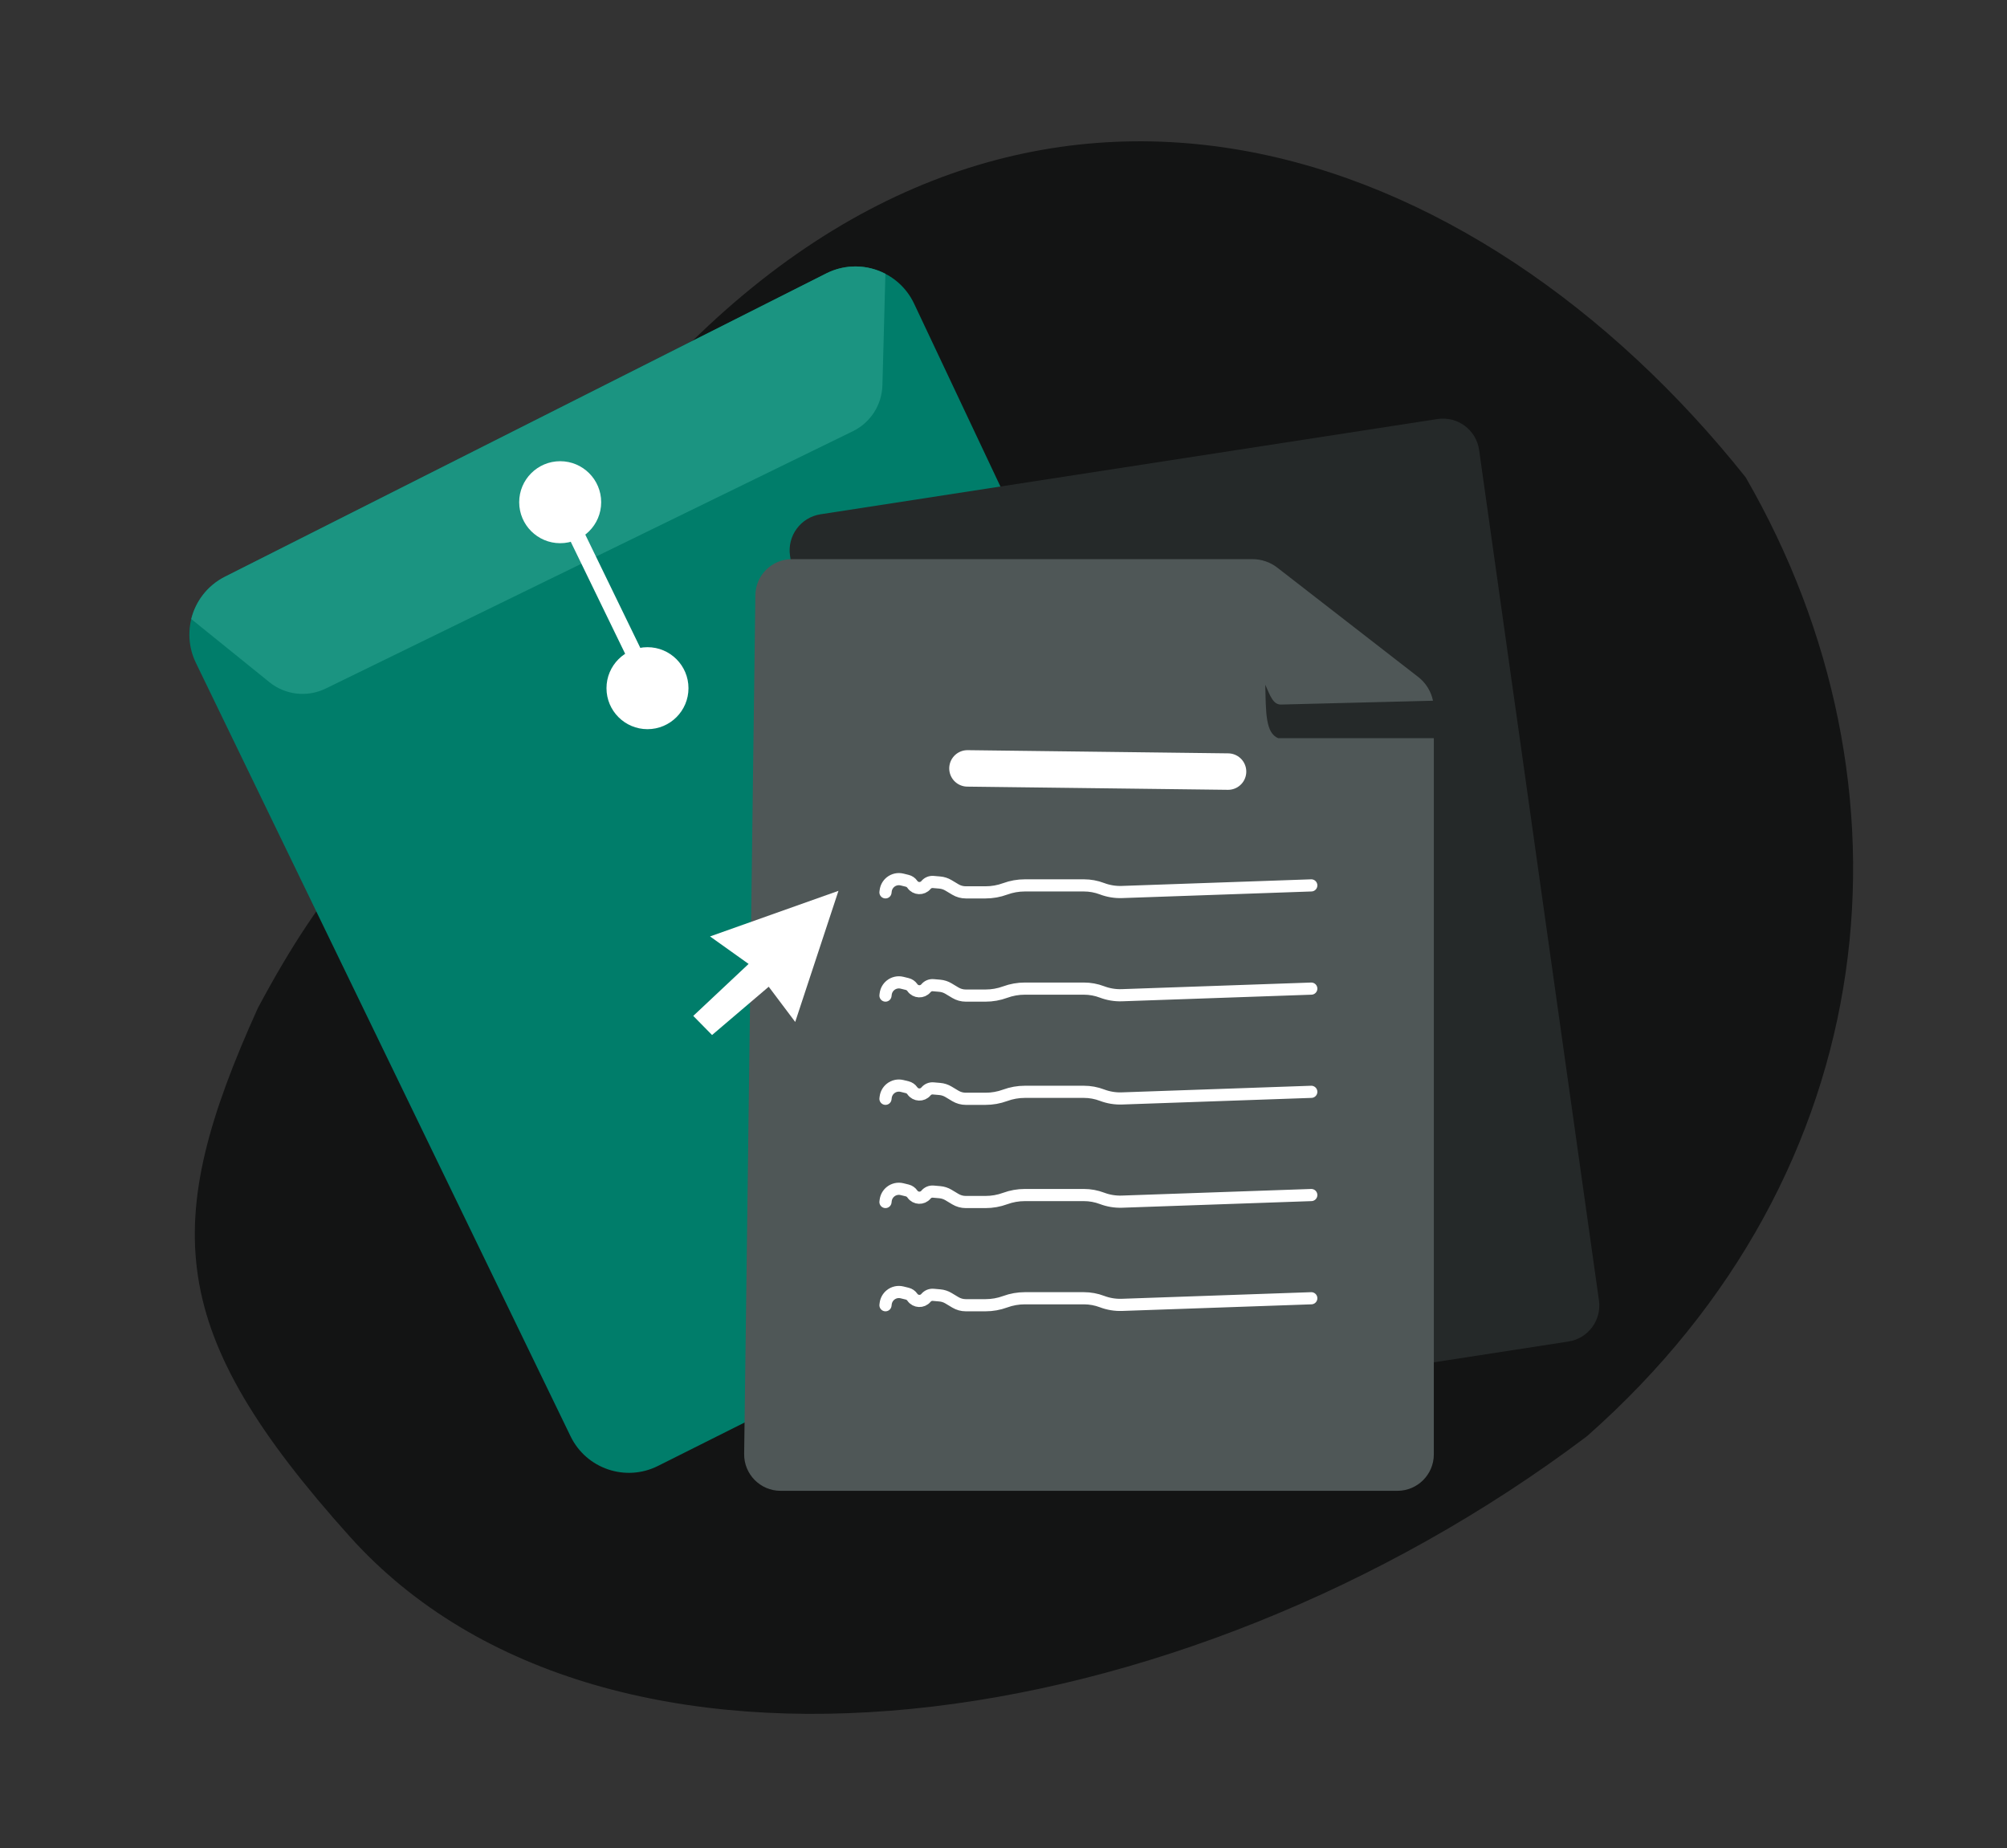
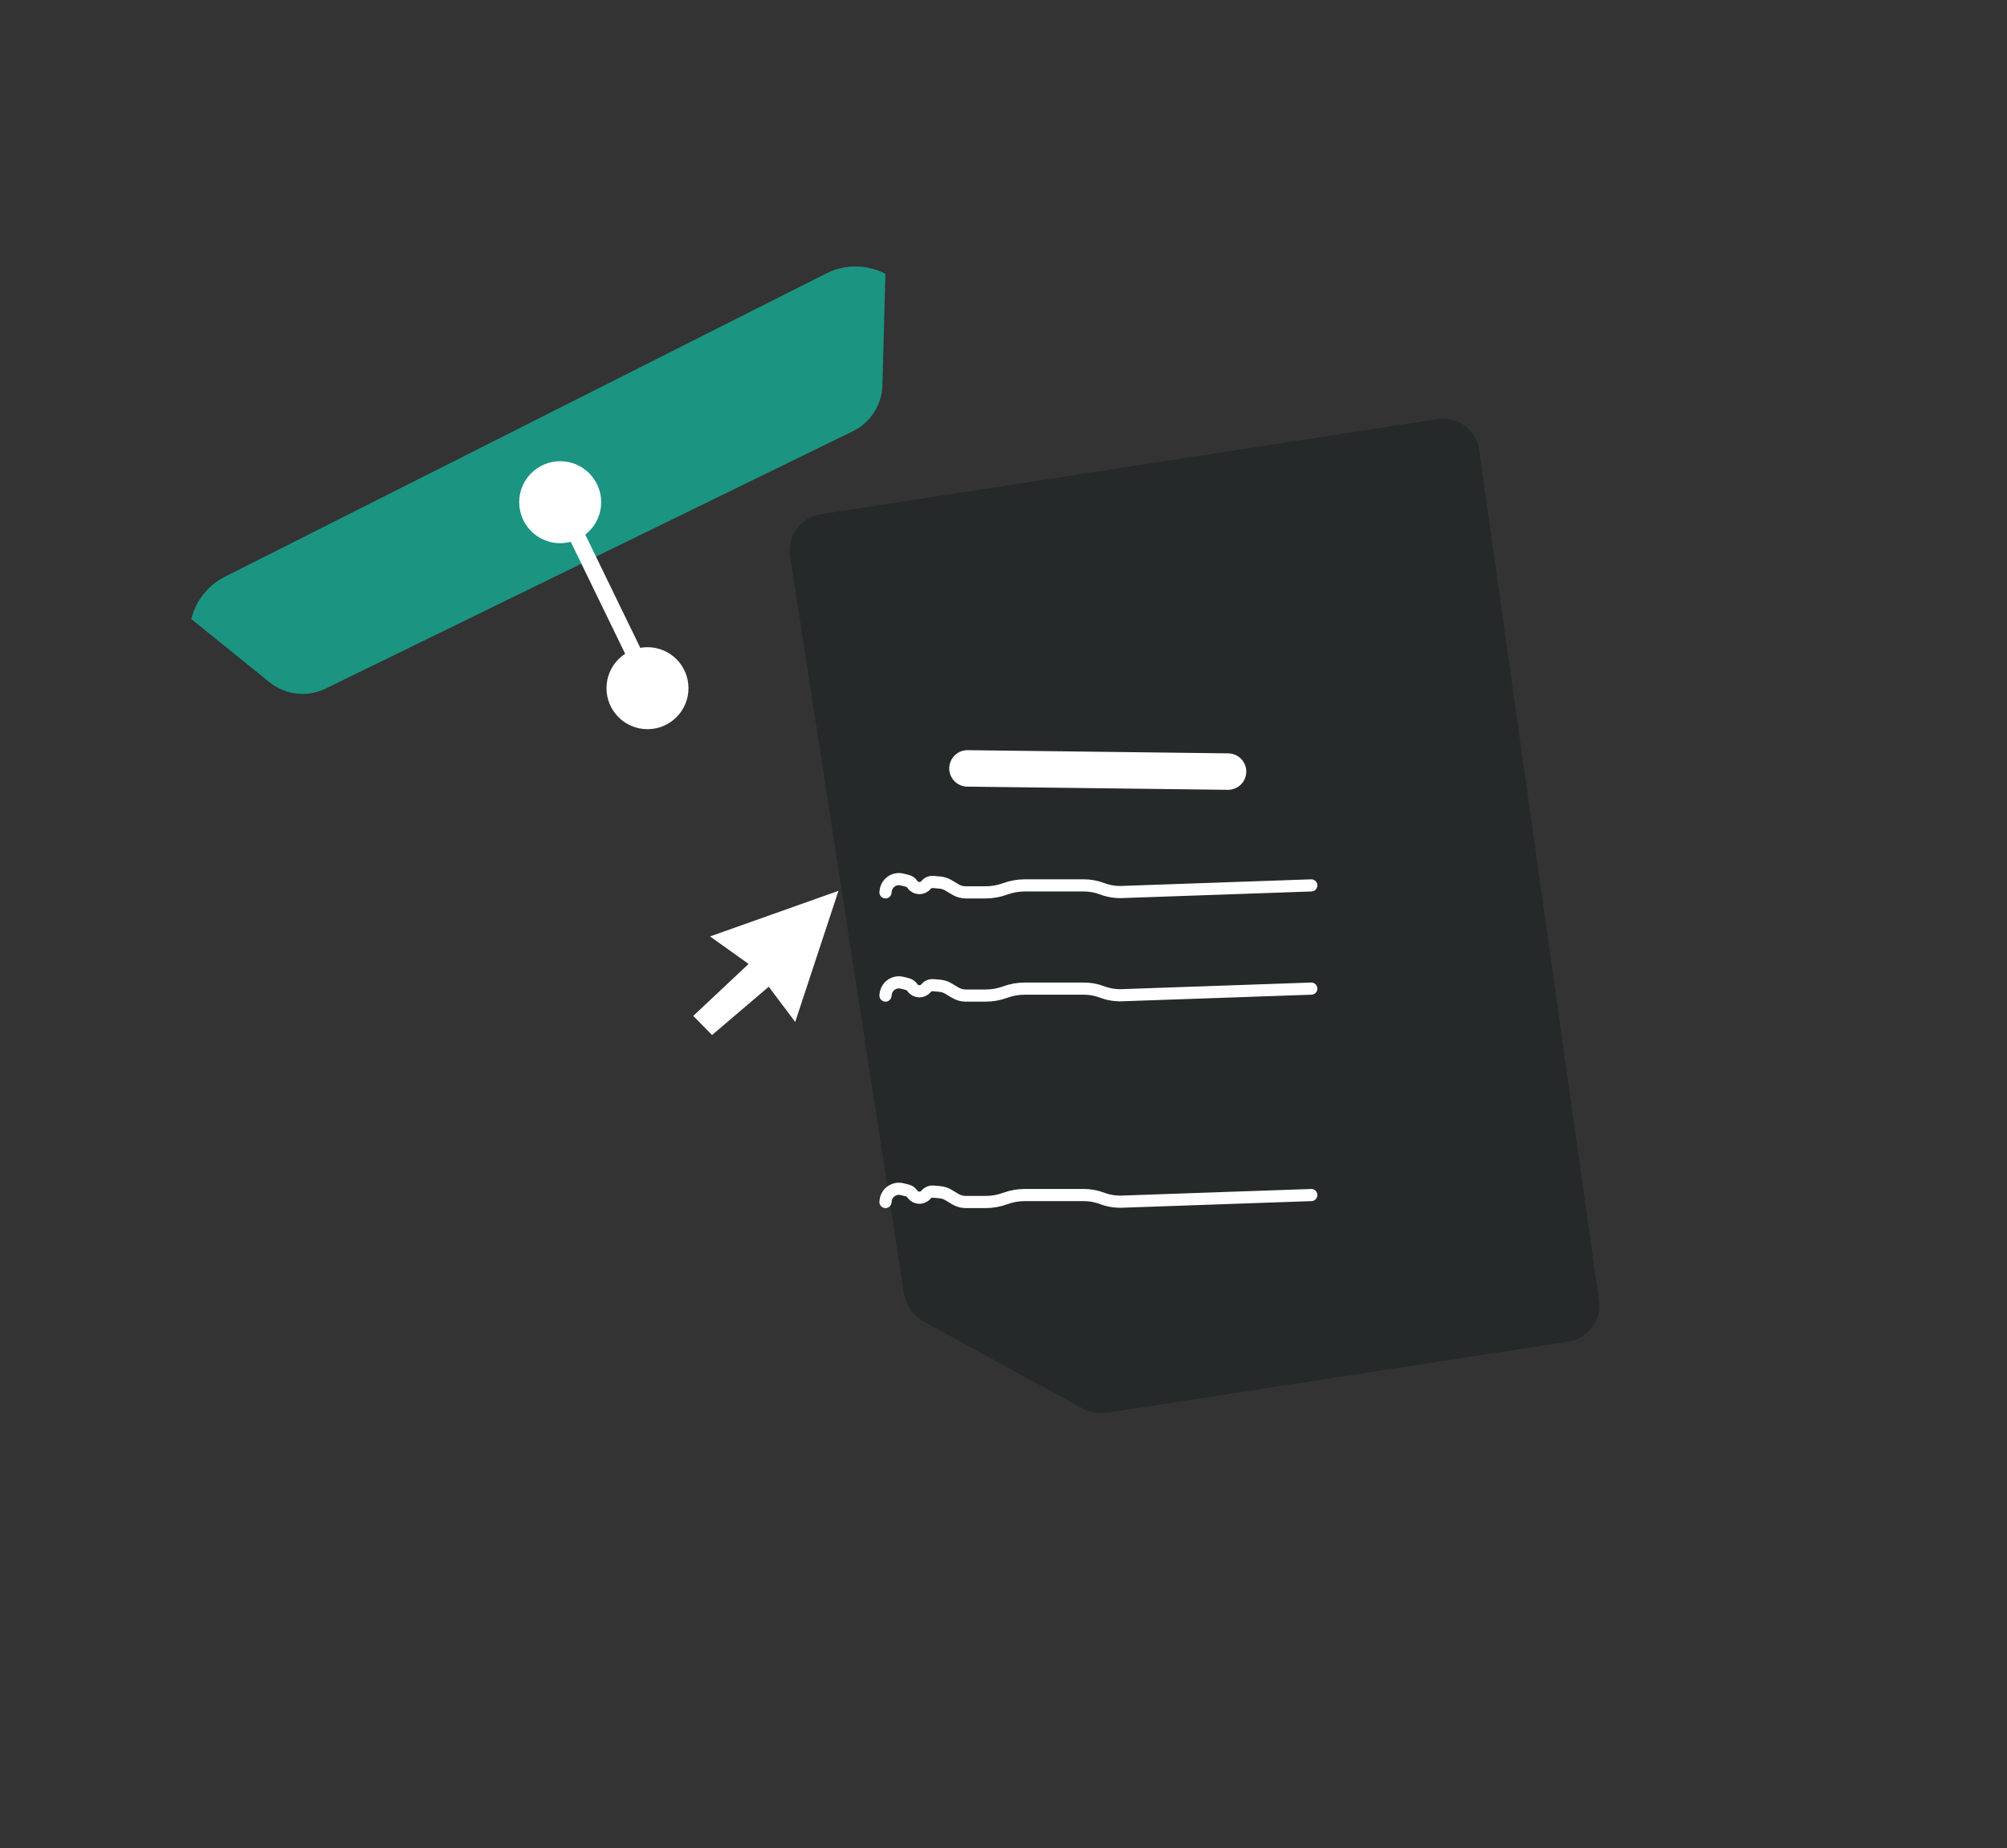
<svg xmlns="http://www.w3.org/2000/svg" width="240" height="221" viewBox="0 0 240 221" fill="none">
  <rect x="0" y="0" width="240" height="221" fill="#333333" stroke="none" />
-   <path d="M208.745 57.073C176.512 16.594 123.29 -2.396 79.563 44.08L59.574 87.057C45.354 98.564 38.756 105.733 30.839 120.54C19.095 146.526 19.844 159.269 41.833 183.756C72.524 217.936 141.031 208.493 189.755 171.763C225.736 140.03 229.984 93.804 208.745 57.073Z" fill="#131414" />
-   <path d="M23.423 79.264C21.577 75.454 23.129 70.868 26.909 68.961L98.806 32.698C102.7 30.734 107.447 32.367 109.309 36.31L153.275 129.448C155.073 133.256 153.502 137.802 149.738 139.689L78.677 175.305C74.813 177.242 70.11 175.644 68.226 171.753L23.423 79.264Z" fill="#007D6A" />
  <path d="M191.205 155.509C191.538 157.871 189.91 160.063 187.552 160.427L132.439 168.936C131.384 169.099 130.305 168.909 129.37 168.396L110.534 158.068C109.213 157.344 108.304 156.047 108.075 154.558L94.476 66.476C94.109 64.096 95.74 61.868 98.121 61.5L171.891 50.111C174.294 49.74 176.536 51.406 176.875 53.813L191.205 155.509Z" fill="#252929" />
-   <path d="M90.327 71.171C90.358 68.784 92.302 66.866 94.688 66.866H149.777C150.852 66.866 151.898 67.224 152.748 67.884L169.584 80.948C170.767 81.866 171.459 83.28 171.459 84.777V173.919C171.459 176.327 169.506 178.28 167.098 178.28H93.348C90.917 178.28 88.956 176.292 88.987 173.862L90.327 71.171Z" fill="#4F5757" />
  <path d="M89.519 115.271L84.907 111.983L100.265 106.529L95.093 122.208L91.925 117.998L85.148 123.772L82.902 121.486L89.519 115.271Z" fill="white" />
  <path d="M153.159 84.254L171.522 83.791V88.273H152.85C151.305 87.65 151.382 85.097 151.305 81.884C151.859 83.124 152.219 84.254 153.159 84.254Z" fill="#252929" />
-   <path d="M156.805 155.251L134.162 156.042C133.35 156.07 132.541 155.936 131.781 155.648V155.648C131.089 155.386 130.354 155.251 129.614 155.251H122.547C121.746 155.251 120.951 155.392 120.199 155.668V155.668C119.447 155.943 118.653 156.085 117.852 156.085H115.489C115.05 156.085 114.619 155.965 114.243 155.74L113.418 155.245C113.103 155.056 112.748 154.941 112.382 154.91L111.598 154.841C111.266 154.813 110.94 154.949 110.727 155.205V155.205C110.298 155.722 109.494 155.689 109.109 155.138L109.094 155.116C108.95 154.909 108.735 154.762 108.491 154.702L107.868 154.549C107.388 154.431 106.881 154.542 106.496 154.851V154.851C106.175 155.107 105.966 155.479 105.913 155.886L105.887 156.085" stroke="white" stroke-width="1.454" stroke-linecap="round" />
  <path d="M156.805 142.908L134.162 143.699C133.35 143.727 132.541 143.593 131.781 143.305V143.305C131.089 143.043 130.354 142.908 129.614 142.908H122.547C121.746 142.908 120.951 143.049 120.199 143.325V143.325C119.447 143.601 118.653 143.742 117.852 143.742H115.489C115.05 143.742 114.619 143.623 114.243 143.397L113.418 142.902C113.103 142.713 112.748 142.599 112.382 142.567L111.598 142.499C111.266 142.47 110.94 142.606 110.727 142.863V142.863C110.298 143.38 109.494 143.346 109.109 142.795L109.094 142.773C108.95 142.566 108.735 142.419 108.491 142.359L107.868 142.206C107.388 142.088 106.881 142.199 106.496 142.508V142.508C106.175 142.765 105.966 143.136 105.913 143.544L105.887 143.742" stroke="white" stroke-width="1.454" stroke-linecap="round" />
-   <path d="M156.805 130.565L134.162 131.356C133.35 131.384 132.541 131.251 131.781 130.963V130.963C131.089 130.7 130.354 130.565 129.614 130.565H122.547C121.746 130.565 120.951 130.706 120.199 130.982V130.982C119.447 131.258 118.653 131.399 117.852 131.399H115.489C115.05 131.399 114.619 131.28 114.243 131.054L113.418 130.56C113.103 130.371 112.748 130.256 112.382 130.224L111.598 130.156C111.266 130.127 110.94 130.263 110.727 130.52V130.52C110.298 131.037 109.494 131.003 109.109 130.452L109.094 130.43C108.95 130.224 108.735 130.077 108.491 130.016L107.868 129.863C107.388 129.745 106.881 129.857 106.496 130.165V130.165C106.175 130.422 105.966 130.793 105.913 131.201L105.887 131.399" stroke="white" stroke-width="1.454" stroke-linecap="round" />
  <path d="M156.805 118.223L134.162 119.013C133.35 119.042 132.541 118.908 131.781 118.62V118.62C131.089 118.357 130.354 118.223 129.614 118.223H122.547C121.746 118.223 120.951 118.364 120.199 118.639V118.639C119.447 118.915 118.653 119.056 117.852 119.056H115.489C115.05 119.056 114.619 118.937 114.243 118.712L113.418 118.217C113.103 118.028 112.748 117.913 112.382 117.881L111.598 117.813C111.266 117.784 110.94 117.92 110.727 118.177V118.177C110.298 118.694 109.494 118.66 109.109 118.109L109.094 118.087C108.95 117.881 108.735 117.734 108.491 117.674L107.868 117.52C107.388 117.402 106.881 117.514 106.496 117.822V117.822C106.175 118.079 105.966 118.45 105.913 118.858L105.887 119.056" stroke="white" stroke-width="1.454" stroke-linecap="round" />
  <path d="M156.805 105.879L134.162 106.67C133.35 106.698 132.541 106.565 131.781 106.277V106.277C131.089 106.014 130.354 105.879 129.614 105.879H122.547C121.746 105.879 120.951 106.02 120.199 106.296V106.296C119.447 106.572 118.653 106.713 117.852 106.713H115.489C115.05 106.713 114.619 106.594 114.243 106.368L113.418 105.874C113.103 105.685 112.748 105.57 112.382 105.538L111.598 105.47C111.266 105.441 110.94 105.577 110.727 105.834V105.834C110.298 106.351 109.494 106.317 109.109 105.766L109.094 105.744C108.95 105.538 108.735 105.391 108.491 105.33L107.868 105.177C107.388 105.059 106.881 105.171 106.496 105.479V105.479C106.175 105.736 105.966 106.107 105.913 106.515L105.887 106.713" stroke="white" stroke-width="1.454" stroke-linecap="round" />
  <path d="M115.691 91.888L146.852 92.27" stroke="white" stroke-width="4.361" stroke-linecap="round" />
  <path fill-rule="evenodd" clip-rule="evenodd" d="M22.871 74.027L32.218 81.58C34.121 83.118 36.742 83.415 38.941 82.342L101.987 51.568C104.096 50.538 105.458 48.422 105.521 46.076L105.879 32.743C103.745 31.634 101.124 31.528 98.805 32.697L26.907 68.961C24.807 70.02 23.395 71.906 22.871 74.027Z" fill="#1B9481" />
  <path d="M71.89 60.056C71.89 62.763 69.695 64.958 66.988 64.958C64.281 64.958 62.086 62.763 62.086 60.056C62.086 57.349 64.281 55.154 66.988 55.154C69.695 55.154 71.89 57.349 71.89 60.056Z" fill="white" />
  <path d="M82.329 82.296C82.329 85.003 80.135 87.198 77.427 87.198C74.72 87.198 72.525 85.003 72.525 82.296C72.525 79.589 74.72 77.394 77.427 77.394C80.135 77.394 82.329 79.589 82.329 82.296Z" fill="white" />
  <path fill-rule="evenodd" clip-rule="evenodd" d="M75.25 79.197L68.23 64.745L69.974 63.898L76.993 78.35L75.25 79.197Z" fill="white" />
</svg>